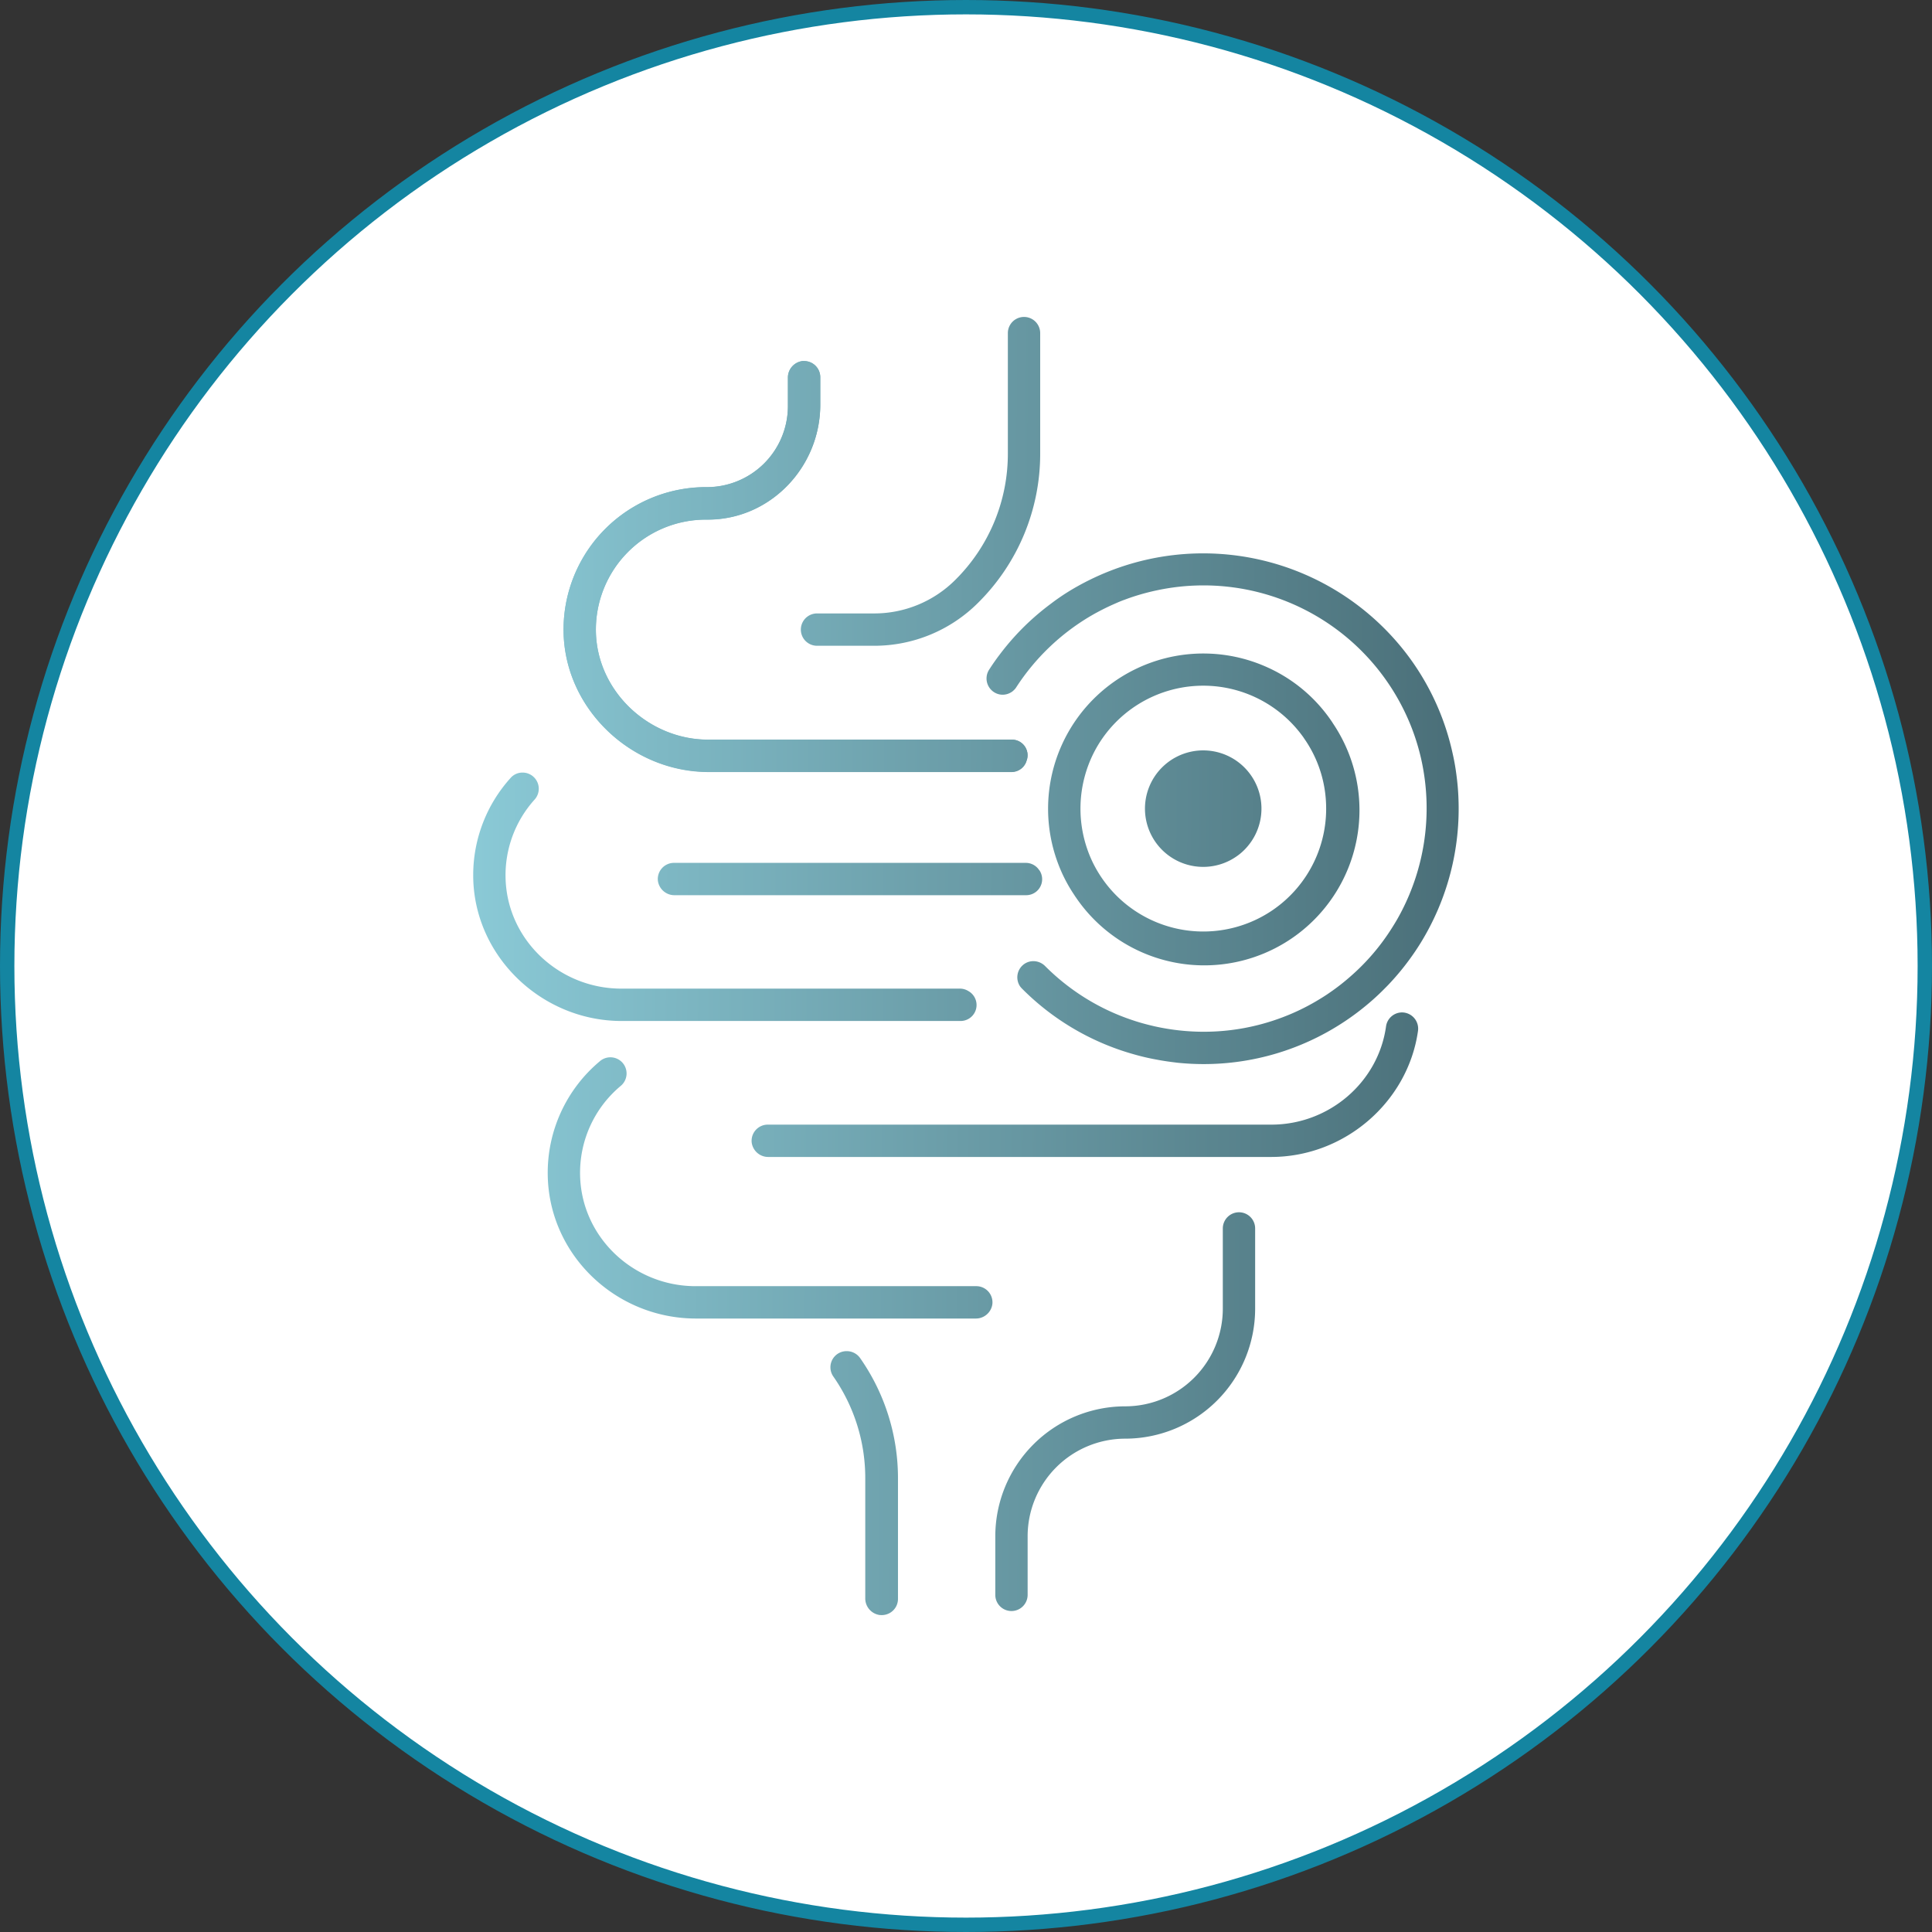
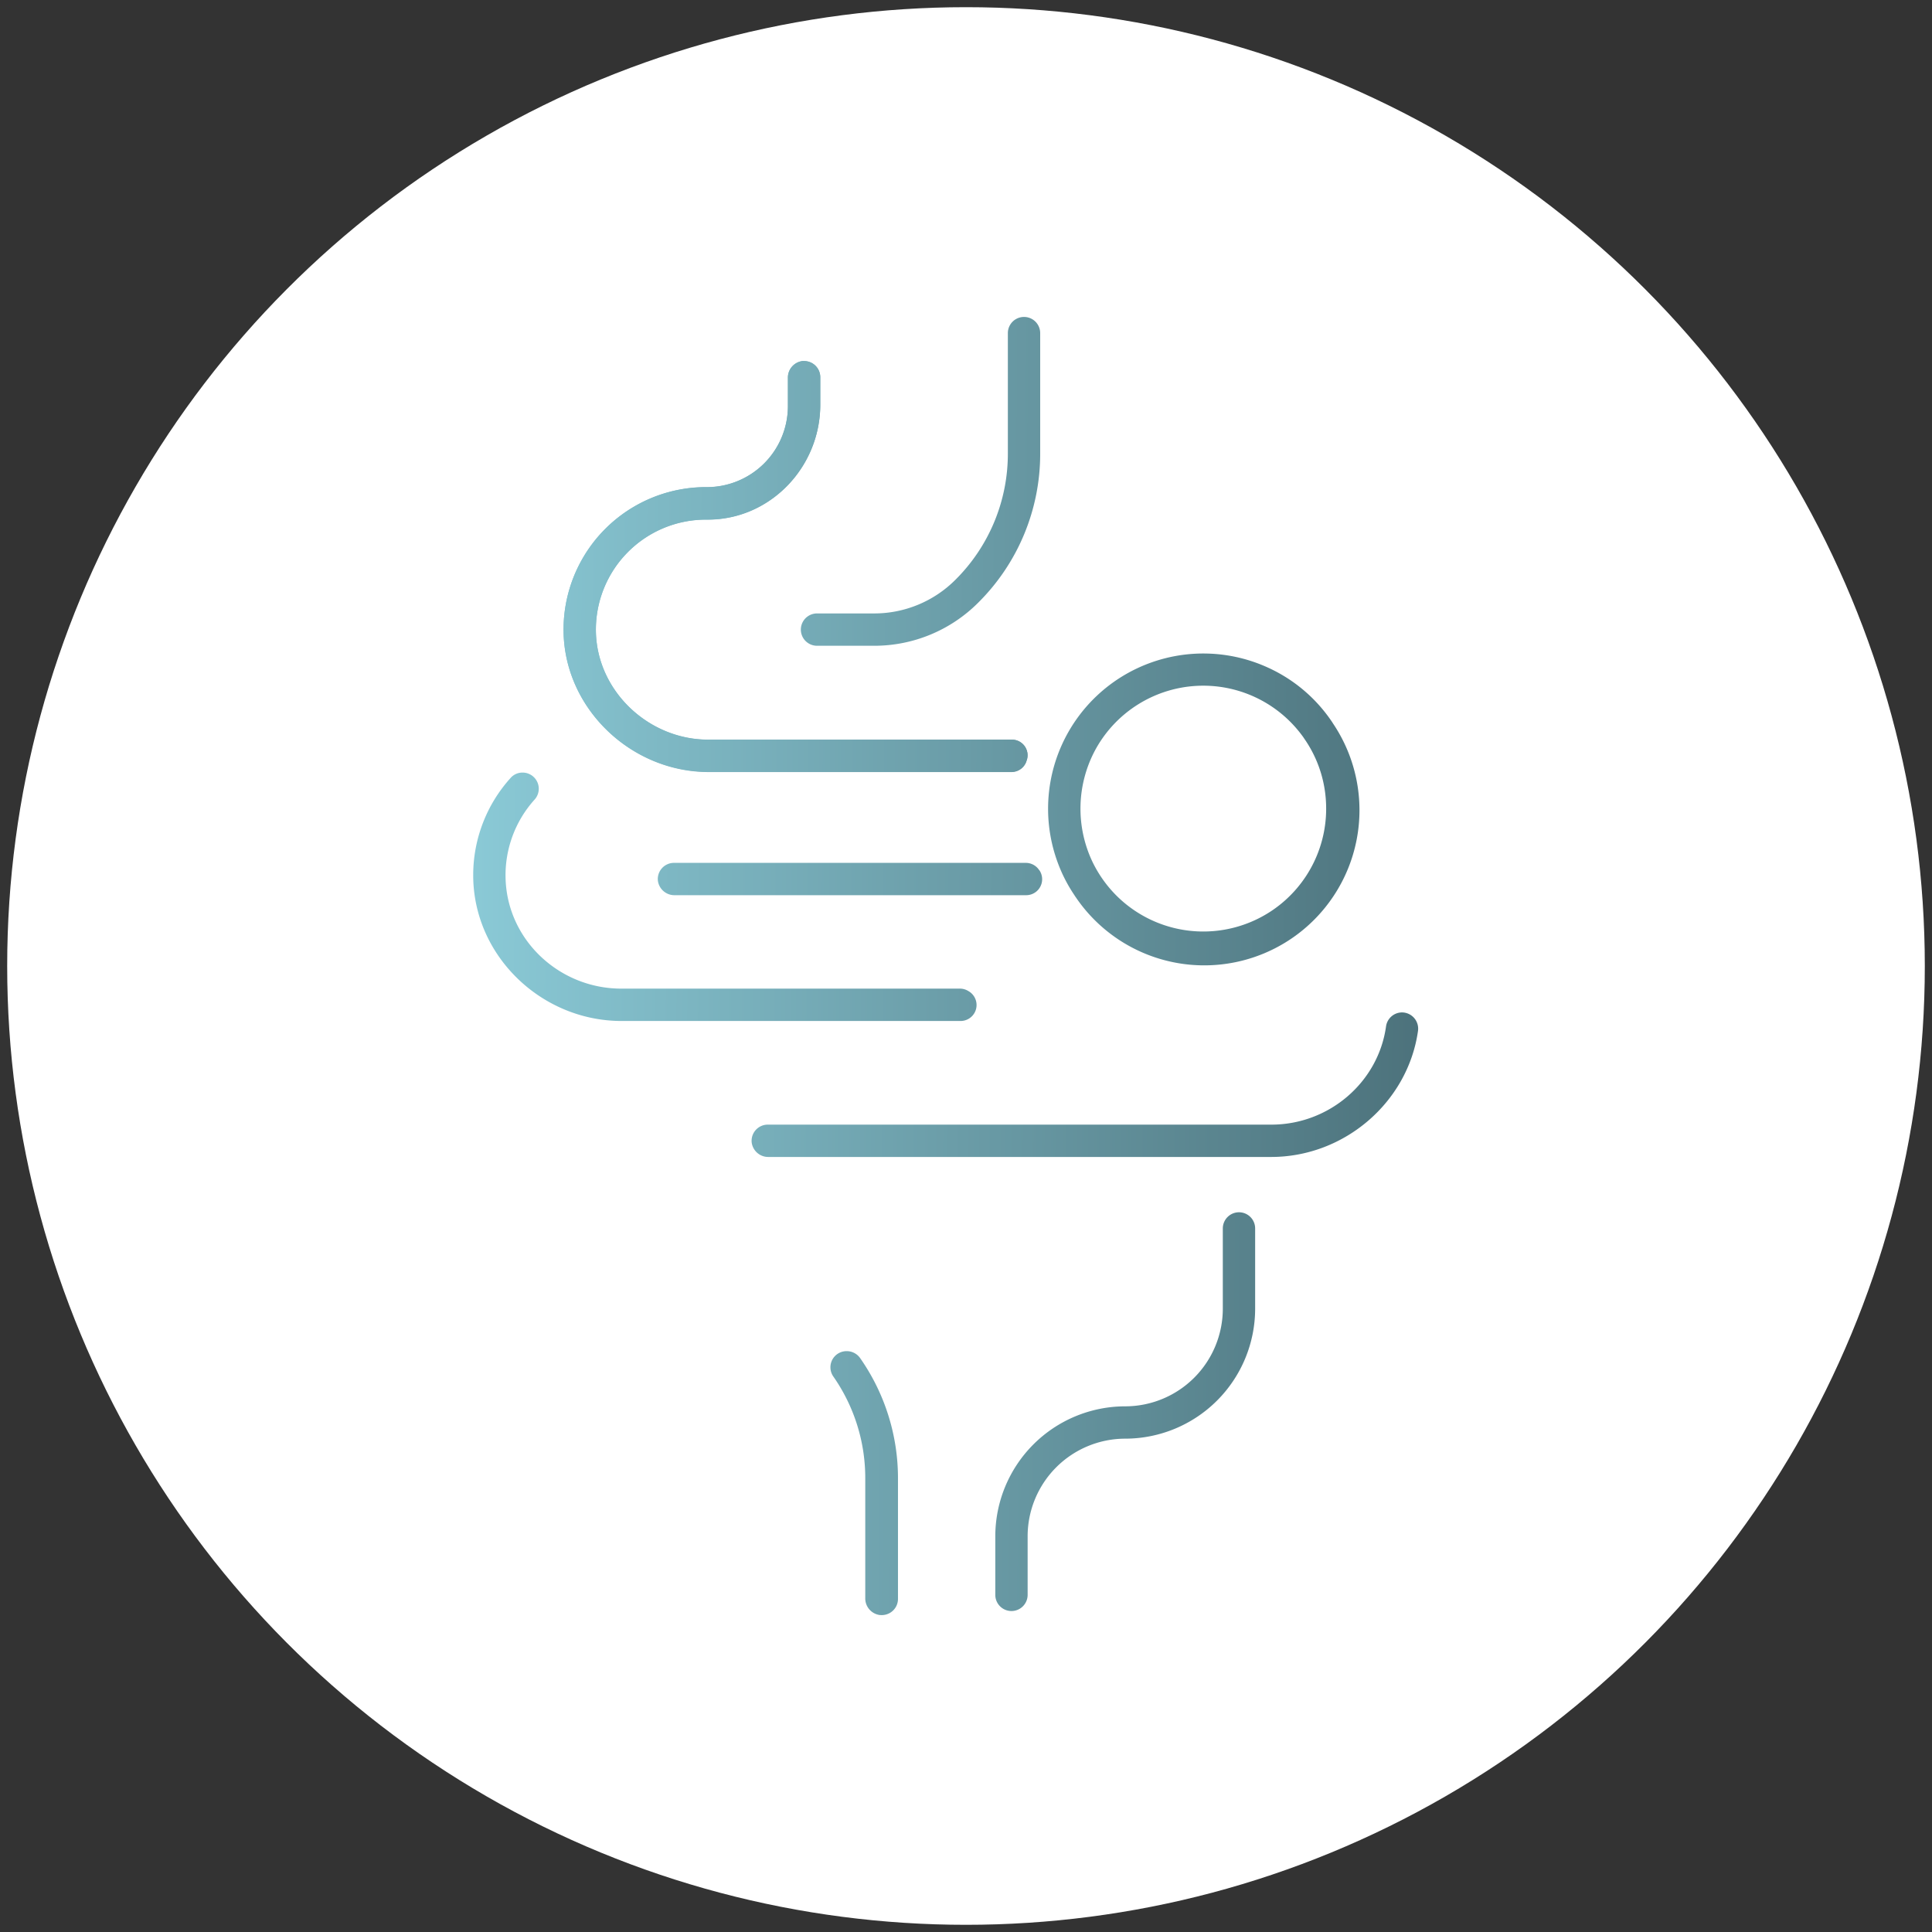
<svg xmlns="http://www.w3.org/2000/svg" xmlns:xlink="http://www.w3.org/1999/xlink" id="Layer_1" data-name="Layer 1" viewBox="0 0 604.7 604.7">
  <rect x="0" y="0" width="604.7" height="604.7" fill="#333333" stroke="none" />
  <defs>
    <style>.cls-1{fill:#fff;}.cls-2{fill:none;stroke:#1485a1;stroke-miterlimit:10;stroke-width:4.5px;}.cls-3{fill:url(#linear-gradient);}.cls-4{fill:url(#linear-gradient-3);}.cls-5{fill:url(#linear-gradient-4);}.cls-6{fill:url(#linear-gradient-5);}.cls-7{fill:url(#linear-gradient-6);}.cls-8{fill:url(#linear-gradient-7);}.cls-9{fill:url(#linear-gradient-8);}.cls-10{fill:url(#linear-gradient-9);}.cls-11{fill:url(#linear-gradient-10);}.cls-12{fill:url(#linear-gradient-11);}.cls-13{fill:url(#linear-gradient-12);}</style>
    <linearGradient id="linear-gradient" x1="112.06" y1="176.53" x2="496.1" y2="179.01" gradientUnits="userSpaceOnUse">
      <stop offset="0" stop-color="#fff" />
      <stop offset="0.01" stop-color="#91d3e0" />
      <stop offset="1" stop-color="#42636c" />
    </linearGradient>
    <linearGradient id="linear-gradient-3" x1="111.43" y1="274.13" x2="495.47" y2="276.61" xlink:href="#linear-gradient" />
    <linearGradient id="linear-gradient-4" x1="112.23" y1="149.53" x2="496.28" y2="152.01" xlink:href="#linear-gradient" />
    <linearGradient id="linear-gradient-5" x1="111.39" y1="280.25" x2="495.43" y2="282.72" xlink:href="#linear-gradient" />
    <linearGradient id="linear-gradient-6" x1="111.01" y1="338" x2="495.06" y2="340.48" xlink:href="#linear-gradient" />
    <linearGradient id="linear-gradient-7" x1="110.8" y1="371.25" x2="494.85" y2="373.73" xlink:href="#linear-gradient" />
    <linearGradient id="linear-gradient-8" x1="110.36" y1="440.28" x2="494.4" y2="442.75" xlink:href="#linear-gradient" />
    <linearGradient id="linear-gradient-9" x1="110.21" y1="463.17" x2="494.25" y2="465.65" xlink:href="#linear-gradient" />
    <linearGradient id="linear-gradient-10" x1="111.57" y1="251.39" x2="495.62" y2="253.87" xlink:href="#linear-gradient" />
    <linearGradient id="linear-gradient-11" x1="111.57" y1="251.39" x2="495.62" y2="253.87" xlink:href="#linear-gradient" />
    <linearGradient id="linear-gradient-12" x1="111.57" y1="251.41" x2="495.62" y2="253.89" xlink:href="#linear-gradient" />
  </defs>
  <circle class="cls-1" cx="302.35" cy="302.35" r="300.1" />
-   <circle class="cls-2" cx="302.35" cy="302.35" r="300.1" />
  <path class="cls-3" d="M316.77,231.49H221.65c-18.68,0-34.89-15.27-35.14-34a34.45,34.45,0,0,1,34.41-34.88h.62c19.54,0,35.2-16.4,35.2-36v-8.56a5.06,5.06,0,0,0-5.06-5.06,4.1,4.1,0,0,0-.5,0,5.21,5.21,0,0,0-4.57,5.26v9a25.37,25.37,0,0,1-25.69,25.2,44.59,44.59,0,0,0-44.53,45.12c.3,24.19,21.17,44,45.36,44h94.89a4.9,4.9,0,0,0,4.65-3.45c0-.08,0-.16.08-.23A4.88,4.88,0,0,0,316.77,231.49Z" />
  <path class="cls-3" d="M176.39,197.65c.3,24.19,21.17,44,45.36,44h94.89a4.9,4.9,0,0,0,4.65-3.45c0-.08,0-.16.08-.23a4.88,4.88,0,0,0-4.6-6.44H221.65c-18.68,0-34.89-15.27-35.14-34a34.45,34.45,0,0,1,34.41-34.88h.62c19.54,0,35.2-16.4,35.2-36v-8.56a5.06,5.06,0,0,0-5.06-5.06,4.1,4.1,0,0,0-.5,0,5.21,5.21,0,0,0-4.57,5.26v9a25.37,25.37,0,0,1-25.69,25.2A44.59,44.59,0,0,0,176.39,197.65Z" />
  <path class="cls-4" d="M325.31,272.41l-.08-.11a5,5,0,0,0-4.16-2.23H210.91a5.06,5.06,0,0,0-5,5.56,5.22,5.22,0,0,0,5.26,4.56h110a5,5,0,0,0,4.17-7.78Z" />
  <path class="cls-5" d="M325.57,141.88V104.26a5.06,5.06,0,1,0-10.12,0v37.62a55.57,55.57,0,0,1-16.38,39.55A35.88,35.88,0,0,1,273.53,192H255.72a5.06,5.06,0,1,0,0,10.12h17.81a45.93,45.93,0,0,0,32.69-13.54A65.61,65.61,0,0,0,325.57,141.88Z" />
  <path class="cls-6" d="M194.54,319.56H300.61a5,5,0,0,0,2.63-9.28l-.17-.1a5,5,0,0,0-2.62-.75h-106c-19.37,0-35.73-15.22-36.21-34.59a35.33,35.33,0,0,1,9.12-24.62,5.06,5.06,0,0,0-3.84-8.41,4.91,4.91,0,0,0-3.7,1.67,45.35,45.35,0,0,0-11.71,30.27C148,299,169.35,319.56,194.54,319.56Z" />
  <path class="cls-7" d="M438.82,316.88a5.07,5.07,0,0,0-5,4.36C431.4,338.72,416,352,397.92,352H240.27a5.06,5.06,0,0,0-5,5.56,5.21,5.21,0,0,0,5.26,4.56H397.86c23,0,42.77-17.19,45.95-39.36A5.09,5.09,0,0,0,438.82,316.88Z" />
-   <path class="cls-8" d="M310.61,408.12a5.06,5.06,0,0,0-5-5.56H217.7c-19.31,0-35.58-15.15-36.13-34.45a35.41,35.41,0,0,1,12.64-28.17,5.06,5.06,0,1,0-6.57-7.69,45.48,45.48,0,0,0-16.2,35.66c.45,25,21.41,44.78,46.4,44.78h87.51A5.21,5.21,0,0,0,310.61,408.12Z" />
  <path class="cls-9" d="M387.79,379.43a5.07,5.07,0,0,0-5.06,5.06v25.13a30.58,30.58,0,0,1-30.54,30.55,40.71,40.71,0,0,0-40.67,40.66v18.35a5.06,5.06,0,0,0,10.12,0V480.83a30.58,30.58,0,0,1,30.55-30.54,40.71,40.71,0,0,0,40.66-40.67V384.49A5.06,5.06,0,0,0,387.79,379.43Z" />
  <path class="cls-10" d="M276,505.51a5.06,5.06,0,0,0,5.06-5.06V462.82a65.55,65.55,0,0,0-11.84-37.74A5.1,5.1,0,0,0,265,422.9h-.18a5.05,5.05,0,0,0-4,7.93,55.48,55.48,0,0,1,10,32v37.36a5.24,5.24,0,0,0,4.61,5.31Z" />
  <path class="cls-11" d="M417.19,226.39c-.19-.32-.4-.63-.62-.94a48.11,48.11,0,0,0-19.76-16.52,48.59,48.59,0,0,0-65.72,61.14,47.09,47.09,0,0,0,5.2,10.12,4.92,4.92,0,0,0,.37.56,48.58,48.58,0,0,0,80.53-54.36ZM398.5,284.74a38.51,38.51,0,0,1-49.19-4.55,38.87,38.87,0,0,1-7.22-10.12,38.77,38.77,0,0,1,1.08-36h0a38.47,38.47,0,0,1,64.37-3.86c.24.32.47.64.7,1A38,38,0,0,1,415,250.69,38.45,38.45,0,0,1,398.5,284.74Z" />
-   <path class="cls-12" d="M390.21,265.22a17.44,17.44,0,0,1-3.23,2.86,18.23,18.23,0,1,1,3.23-2.86Z" />
-   <path class="cls-13" d="M341,181.53a79.08,79.08,0,0,0-7.16,4q-2.61,1.66-5,3.49a80.33,80.33,0,0,0-6.81,5.68,78.79,78.79,0,0,0-9.13,10.17h0c-1.17,1.53-2.26,3.1-3.29,4.7a5.09,5.09,0,0,0,2.66,7.62,4.81,4.81,0,0,0,1.53.25,5.22,5.22,0,0,0,1.39-.19,5.36,5.36,0,0,0,1.51-.71,4.13,4.13,0,0,0,.61-.51,4.32,4.32,0,0,0,.82-1,70.28,70.28,0,0,1,23.11-22.16c.69-.39,1.37-.8,2.06-1.16q2.82-1.53,5.7-2.78c1-.45,2-.87,3.07-1.25a69,69,0,0,1,9.74-2.85,69.89,69.89,0,0,1,79.35,41.29,68.85,68.85,0,0,1,2.8,8.07,66.31,66.31,0,0,1,1.62,7.31,70.2,70.2,0,0,1-6.8,43.52h0q-1.31,2.57-2.85,5A68.63,68.63,0,0,1,422.24,306a66.66,66.66,0,0,1-5.88,4.56c-1.41,1-2.82,1.87-4.27,2.73h0a68.08,68.08,0,0,1-10.59,5.09,69.29,69.29,0,0,1-24.74,4.55,70.75,70.75,0,0,1-15.42-1.71c-2-.46-4.08-1-6.07-1.65l-1-.33a70.12,70.12,0,0,1-7.6-3.06,69.91,69.91,0,0,1-19.55-13.8,5.23,5.23,0,0,0-3.68-1.55,5,5,0,0,0-2.85.89,5.09,5.09,0,0,0-1.32,7,7.44,7.44,0,0,0,.58.68,79.68,79.68,0,0,0,35,20.58q3.48,1,7.05,1.65c2.21.43,4.44.74,6.67,1a80.32,80.32,0,0,0,8.21.42,79.54,79.54,0,0,0,43.33-12.85c.67-.43,1.33-.88,2-1.34q2.69-1.86,5.16-3.89a74.48,74.48,0,0,0,6.14-5.59c.49-.49,1-1,1.45-1.49a79,79,0,0,0,6.38-7.7q1.8-2.46,3.37-5a80.09,80.09,0,0,0,11.86-45.64c-.09-2.24-.29-4.48-.58-6.7a70.31,70.31,0,0,0-1.26-7.17A79.16,79.16,0,0,0,439.75,204,80.17,80.17,0,0,0,341,181.53Z" />
</svg>